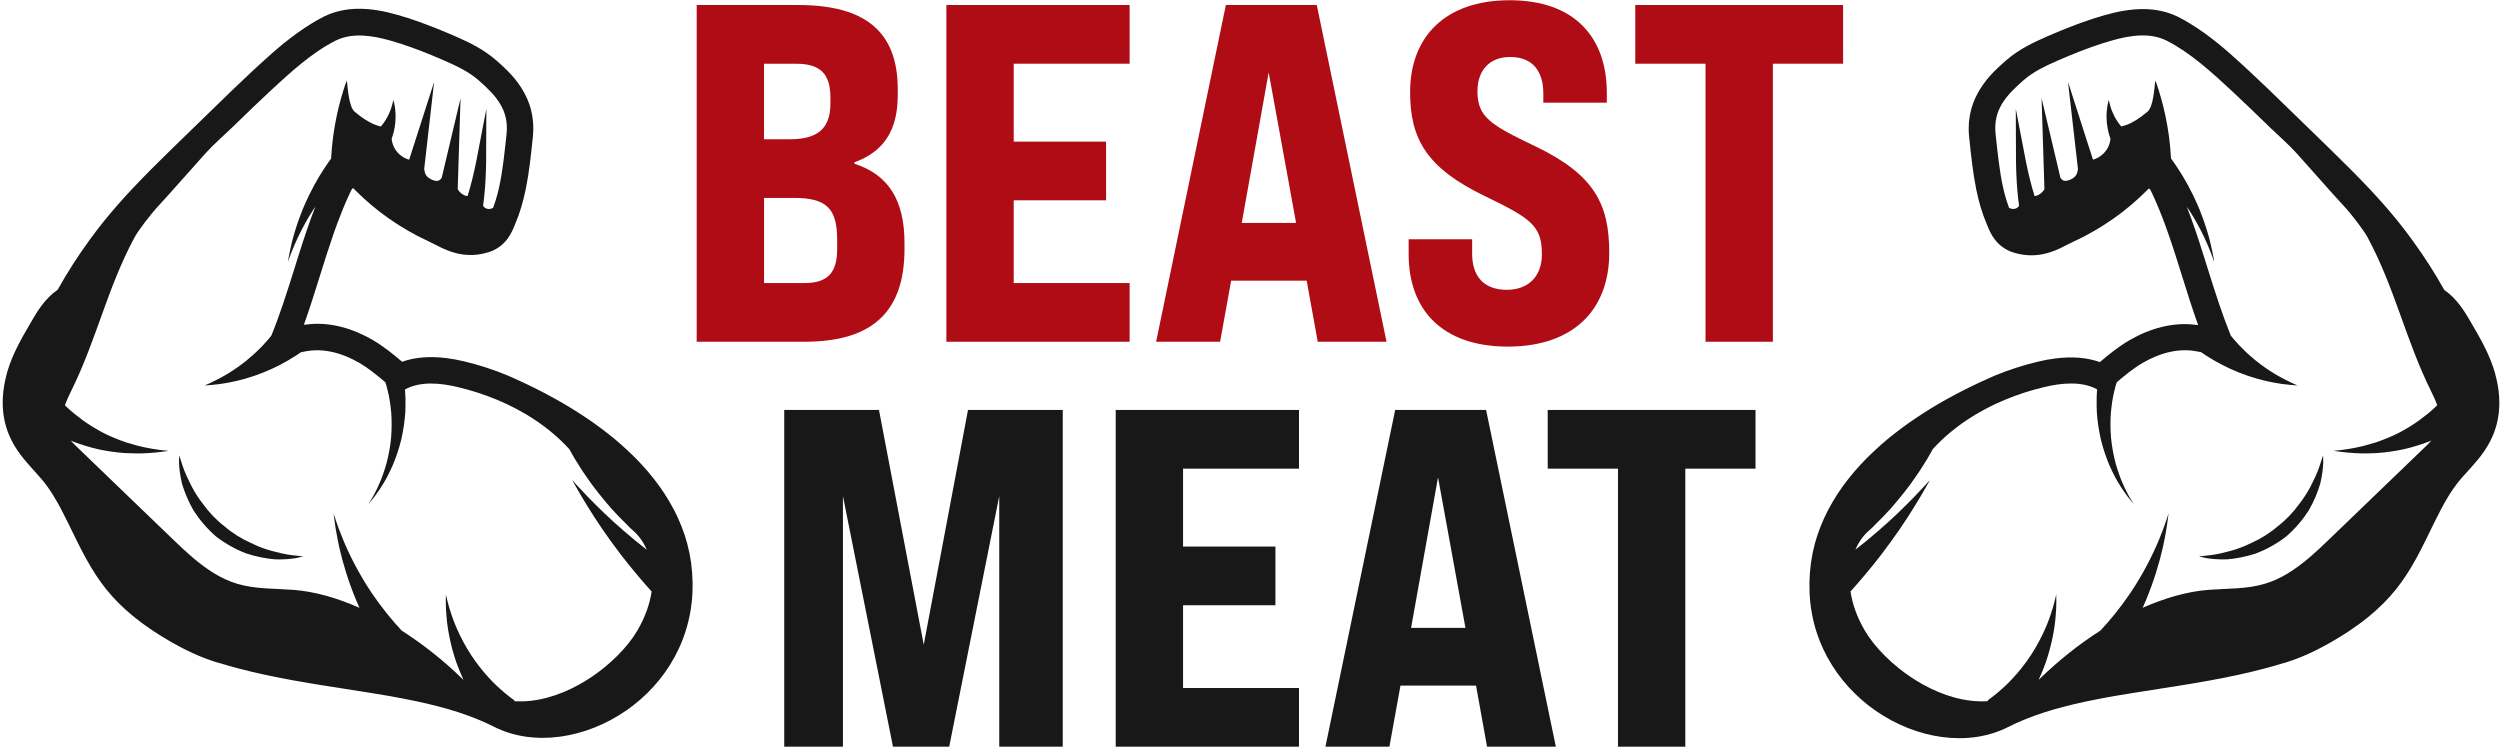
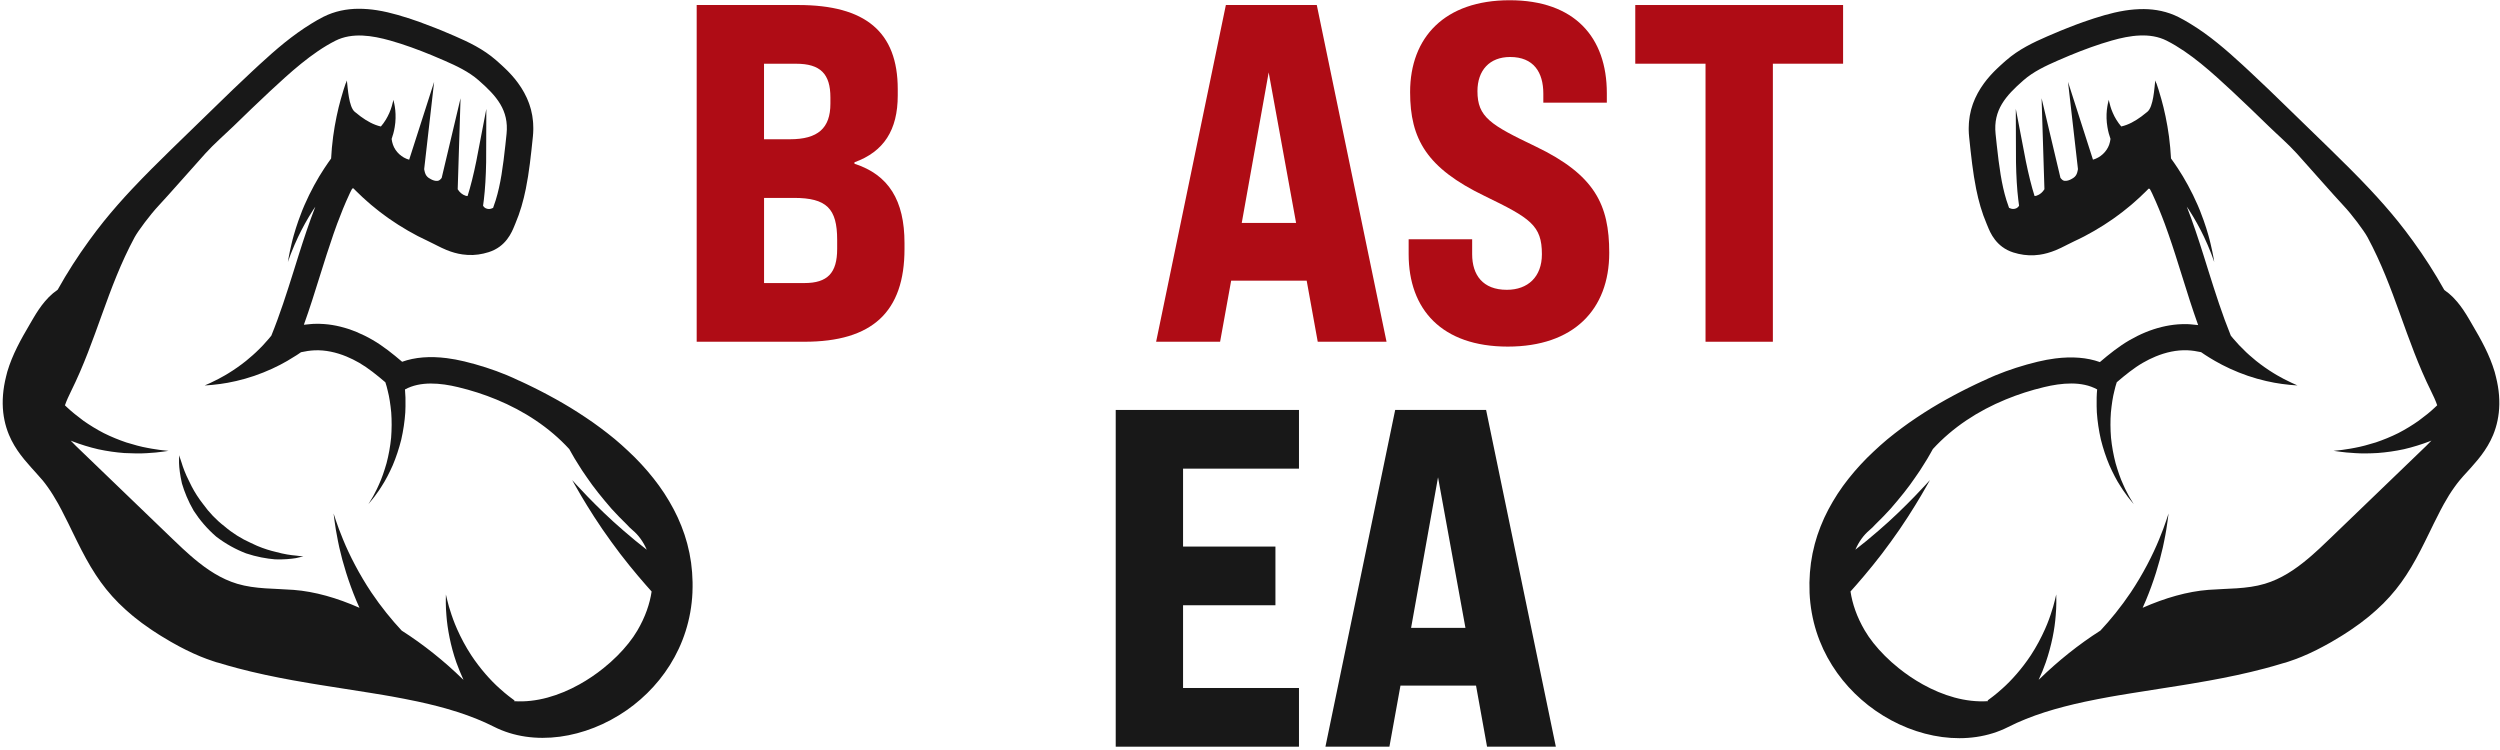
<svg xmlns="http://www.w3.org/2000/svg" fill="none" viewBox="0 0 633 190" height="190" width="633">
  <path fill="#181818" d="M17.32 132.57C17.6 133.14 17.88 133.72 18.16 134.3C18.62 135.24 19.08 136.19 19.55 137.13C20.96 139.97 22.46 142.83 24.27 145.58C25.07 146.8 25.94 148.01 26.88 149.18C27.37 149.79 27.88 150.39 28.42 150.99C28.6 151.19 28.79 151.38 28.97 151.57C29.33 151.96 29.68 152.34 30.06 152.72C30.07 152.73 30.08 152.74 30.09 152.75C30.13 152.79 30.18 152.83 30.22 152.87C30.71 153.35 31.21 153.83 31.73 154.3C31.9 154.46 32.08 154.61 32.25 154.76C32.67 155.14 33.11 155.51 33.55 155.88C33.73 156.03 33.9 156.17 34.08 156.31C34.69 156.81 35.32 157.3 35.97 157.78C36 157.8 36.03 157.82 36.06 157.84C36.69 158.3 37.33 158.76 38 159.21C38.21 159.35 38.42 159.49 38.63 159.64C39.15 159.99 39.68 160.33 40.22 160.67C40.44 160.81 40.65 160.95 40.88 161.08C41.63 161.54 42.39 162 43.17 162.45C43.36 162.56 43.55 162.66 43.74 162.77C44.89 163.42 46 164.02 47.08 164.55C48.34 165.18 49.56 165.73 50.75 166.22C51.81 166.66 52.87 167.04 53.92 167.39C53.96 167.4 54 167.41 54.04 167.43C54.2 167.48 54.36 167.54 54.52 167.59C54.6 167.62 54.68 167.65 54.76 167.67C54.87 167.71 54.99 167.73 55.1 167.76C55.21 167.79 55.33 167.82 55.44 167.85C56.99 168.32 58.54 168.77 60.1 169.18C64.77 170.42 69.48 171.4 74.15 172.25C75.71 172.53 77.26 172.8 78.82 173.06C79.6 173.19 80.37 173.32 81.14 173.44C83.01 173.74 84.87 174.03 86.72 174.32C89.13 174.69 91.52 175.06 93.87 175.45C94.93 175.62 95.98 175.79 97.03 175.97C97.77 176.1 98.5 176.22 99.23 176.35C100.25 176.53 101.26 176.72 102.27 176.92C103.42 177.14 104.55 177.37 105.67 177.61C109.18 178.36 112.58 179.23 115.82 180.27C119.06 181.31 122.15 182.53 125.05 184C135.11 189.11 148.32 187.04 158.68 179.82C159.29 179.39 159.89 178.95 160.48 178.49C162.83 176.65 165.01 174.53 166.93 172.15C167.89 170.96 168.79 169.71 169.61 168.4C172.9 163.16 175.02 156.96 175.33 150.02C175.33 149.96 175.33 149.91 175.33 149.85C175.36 149.04 175.38 148.23 175.36 147.44C175.36 147.13 175.33 146.83 175.32 146.52C175.3 145.98 175.28 145.44 175.24 144.91C175.21 144.55 175.16 144.2 175.13 143.85C175.08 143.38 175.04 142.91 174.98 142.45C174.93 142.07 174.85 141.71 174.79 141.33C174.72 140.9 174.65 140.47 174.57 140.04C174.49 139.67 174.4 139.31 174.31 138.94C174.21 138.53 174.13 138.11 174.02 137.7C173.92 137.33 173.81 136.97 173.7 136.61C173.58 136.21 173.47 135.81 173.34 135.42C173.22 135.06 173.08 134.7 172.95 134.34C172.81 133.96 172.68 133.57 172.53 133.2C172.39 132.84 172.23 132.5 172.08 132.14C171.92 131.77 171.77 131.4 171.61 131.04C171.45 130.69 171.27 130.35 171.1 130C170.93 129.65 170.76 129.29 170.57 128.94C170.39 128.6 170.2 128.26 170.01 127.93C169.82 127.59 169.63 127.24 169.43 126.9C169.23 126.57 169.02 126.24 168.82 125.91C168.61 125.58 168.41 125.24 168.2 124.91C167.99 124.59 167.76 124.27 167.54 123.95C167.32 123.63 167.1 123.3 166.87 122.98C166.64 122.67 166.41 122.36 166.17 122.05C165.93 121.74 165.7 121.42 165.45 121.11C165.21 120.81 164.96 120.52 164.72 120.22C164.47 119.91 164.22 119.6 163.96 119.3C163.71 119.01 163.45 118.73 163.2 118.44C162.93 118.14 162.67 117.84 162.4 117.55C162.14 117.27 161.88 117 161.61 116.72C161.33 116.43 161.05 116.14 160.77 115.85C160.73 115.81 160.69 115.76 160.64 115.72C160.4 115.48 160.15 115.25 159.91 115.02C159.64 114.76 159.37 114.49 159.1 114.24C158.81 113.97 158.51 113.7 158.22 113.43C157.94 113.18 157.67 112.92 157.39 112.67C157.09 112.41 156.79 112.15 156.49 111.89C156.2 111.64 155.92 111.4 155.63 111.15C155.33 110.9 155.02 110.65 154.71 110.41C154.41 110.17 154.12 109.93 153.82 109.7C153.51 109.46 153.2 109.23 152.89 108.99C152.59 108.76 152.28 108.52 151.98 108.3C151.67 108.07 151.37 107.85 151.06 107.63C150.75 107.4 150.43 107.17 150.12 106.95C149.82 106.73 149.51 106.53 149.2 106.32C148.88 106.1 148.56 105.87 148.23 105.66C147.92 105.45 147.61 105.25 147.3 105.05C146.98 104.84 146.66 104.63 146.34 104.42C146.03 104.22 145.71 104.03 145.4 103.83C145.08 103.63 144.76 103.43 144.44 103.23C144.13 103.04 143.81 102.85 143.5 102.67C143.18 102.48 142.86 102.28 142.54 102.1C142.23 101.92 141.92 101.74 141.61 101.57C141.29 101.39 140.96 101.2 140.64 101.02C140.32 100.84 140 100.67 139.68 100.5C139.37 100.33 139.06 100.16 138.75 99.99C138.43 99.82 138.11 99.66 137.8 99.49C137.49 99.33 137.18 99.16 136.88 99.01C136.56 98.84 136.23 98.68 135.91 98.52C135.62 98.37 135.32 98.22 135.03 98.08C134.64 97.89 134.26 97.71 133.88 97.52C133.66 97.41 133.44 97.3 133.22 97.2C132.71 96.96 132.2 96.72 131.7 96.49C131.61 96.45 131.52 96.41 131.44 96.37C131.44 96.37 131.46 96.39 131.49 96.41C130.43 95.91 129.37 95.41 128.27 94.96C124.87 93.56 121.27 92.4 117.58 91.51C116.04 91.14 114.55 90.86 113.12 90.68C108.83 90.14 105.06 90.44 101.82 91.6C99.5 89.62 96.99 87.6 94.34 86.07C93 85.29 91.63 84.62 90.28 84.06C87.53 82.93 84.79 82.25 82.09 82.05C81.19 81.98 80.3 81.96 79.41 82C79.18 82.01 78.96 82.03 78.74 82.05C78.13 82.09 77.53 82.15 76.94 82.23C77.68 80.16 78.38 78.09 79.05 76.02C79.72 73.95 80.36 71.9 81 69.85C82.14 66.21 83.25 62.67 84.45 59.22C84.75 58.36 85.06 57.5 85.37 56.65C86.32 54.09 87.34 51.58 88.49 49.11C88.52 49.04 88.56 48.96 88.61 48.85C88.69 48.68 88.8 48.47 88.91 48.25C89 48.08 89.09 47.91 89.18 47.75L89.3 47.72L89.48 47.68C89.68 47.88 89.87 48.08 90.07 48.28C90.33 48.54 90.6 48.79 90.86 49.04C91.18 49.34 91.49 49.65 91.81 49.95C92.19 50.3 92.58 50.64 92.96 50.98C93.29 51.27 93.61 51.56 93.94 51.84C94.34 52.18 94.75 52.51 95.16 52.83C95.49 53.1 95.82 53.37 96.16 53.63C96.58 53.96 97.02 54.27 97.45 54.59C97.79 54.84 98.12 55.09 98.47 55.33C98.92 55.65 99.38 55.95 99.84 56.25C100.18 56.47 100.51 56.7 100.85 56.92C101.34 57.23 101.84 57.53 102.33 57.82C102.65 58.01 102.96 58.21 103.29 58.4C103.84 58.72 104.4 59.02 104.96 59.32C105.24 59.47 105.51 59.63 105.78 59.77C106.62 60.2 107.47 60.62 108.32 61.01C108.72 61.19 109.09 61.39 109.47 61.58C109.66 61.68 109.87 61.77 110.06 61.87C110.29 61.99 110.54 62.11 110.77 62.23C111.48 62.59 112.22 62.95 113.02 63.28C114.4 63.85 115.76 64.23 117.1 64.42C118.89 64.68 120.66 64.61 122.42 64.2C122.86 64.1 123.3 63.98 123.75 63.84C125.94 63.14 127.4 61.89 128.39 60.6C129.39 59.31 129.92 57.99 130.27 57.13C130.34 56.96 130.41 56.78 130.49 56.6C131.7 53.77 132.52 50.85 133.14 47.8C133.98 43.67 134.44 39.3 134.93 34.55C134.99 33.97 135.02 33.4 135.03 32.85C135.03 32.68 135.03 32.52 135.03 32.35C135.03 31.96 135.02 31.58 134.99 31.2C134.98 31.03 134.97 30.86 134.95 30.69C134.91 30.28 134.86 29.89 134.8 29.5C134.78 29.39 134.77 29.28 134.75 29.17C134.66 28.68 134.56 28.21 134.44 27.74C134.41 27.62 134.37 27.51 134.34 27.4C134.24 27.05 134.14 26.71 134.02 26.37C133.97 26.22 133.92 26.08 133.86 25.94C133.74 25.63 133.62 25.32 133.49 25.03C133.44 24.91 133.39 24.79 133.33 24.67C133.14 24.27 132.95 23.87 132.74 23.49C132.72 23.46 132.7 23.43 132.68 23.39C132.49 23.04 132.29 22.7 132.08 22.37C132.01 22.26 131.94 22.15 131.86 22.03C131.7 21.78 131.53 21.53 131.36 21.3C131.28 21.19 131.2 21.08 131.13 20.97C130.93 20.71 130.74 20.45 130.54 20.2C130.49 20.14 130.44 20.07 130.39 20.01C130.14 19.7 129.89 19.41 129.63 19.12C129.56 19.04 129.49 18.97 129.42 18.89C129.23 18.68 129.04 18.48 128.85 18.28C128.76 18.19 128.68 18.1 128.59 18.01C128.52 17.94 128.46 17.87 128.39 17.81C128.29 17.71 128.19 17.62 128.09 17.52C127.98 17.41 127.87 17.3 127.76 17.2C127.6 17.05 127.44 16.9 127.29 16.76C127.19 16.67 127.09 16.57 126.99 16.48C126.82 16.33 126.66 16.18 126.5 16.04C126.42 15.97 126.34 15.89 126.26 15.82C126.07 15.66 125.9 15.5 125.73 15.35C125.69 15.31 125.64 15.27 125.6 15.24C122.34 12.39 118.67 10.67 115.19 9.15C114.09 8.67 112.98 8.2 111.87 7.74C111.29 7.5 110.73 7.29 110.17 7.06C108.75 6.5 107.36 5.97 106.03 5.49C104.17 4.83 102.37 4.26 100.63 3.76C99.1 3.33 97.35 2.89 95.45 2.59C95.07 2.53 94.69 2.48 94.3 2.43C93.52 2.34 92.72 2.27 91.91 2.24C91.5 2.23 91.09 2.22 90.68 2.22C87.79 2.25 84.78 2.8 81.88 4.26C80.82 4.8 79.78 5.4 78.76 6.03C76.44 7.46 74.21 9.08 72.1 10.77C69.83 12.6 67.7 14.51 65.73 16.32C65.07 16.92 64.43 17.52 63.82 18.09C62.22 19.58 60.63 21.09 59.06 22.59C57.49 24.1 55.94 25.6 54.42 27.09L52.33 29.12L50.18 31.21L45.95 35.32C45.12 36.13 44.28 36.94 43.44 37.76C41.76 39.4 40.08 41.05 38.4 42.74C36.73 44.42 35.06 46.14 33.42 47.88C30.96 50.5 28.57 53.21 26.29 56.03C25.01 57.62 23.78 59.25 22.58 60.9C19.68 64.89 17 69.05 14.61 73.35C13.79 73.91 13.06 74.54 12.39 75.2C12.02 75.57 11.68 75.95 11.36 76.33C10.2 77.7 9.28 79.15 8.49 80.48C8.29 80.82 8.09 81.15 7.91 81.47L7.55 82.09C6.99 83.05 6.43 84.01 5.89 84.97C5.35 85.94 4.83 86.91 4.34 87.9C3.36 89.88 2.5 91.92 1.85 94.11C1.73 94.53 1.63 94.95 1.53 95.37C0.75 98.5 0.5 101.56 0.82 104.44C0.89 105.09 1 105.74 1.13 106.38C1.39 107.65 1.77 108.88 2.26 110.07C3.06 112 4.11 113.68 5.24 115.19C5.55 115.6 5.86 115.99 6.17 116.37C6.73 117.05 7.3 117.71 7.86 118.33C8.15 118.66 8.44 118.98 8.73 119.29C9.47 120.11 10.17 120.88 10.8 121.63C11.23 122.15 11.64 122.7 12.04 123.26C13 124.59 13.87 126.02 14.71 127.51C15.01 128.04 15.3 128.58 15.58 129.13C16.2 130.3 16.76 131.42 17.32 132.57ZM117.35 172.12C117.27 172.05 117.19 171.99 117.11 171.92C114.78 169.64 112.3 167.45 109.72 165.4C108.43 164.37 107.11 163.38 105.78 162.42C104.44 161.46 103.09 160.55 101.71 159.67C99.23 157.02 96.48 153.66 94.03 150.01C90.98 145.45 88.44 140.49 86.86 136.6C86.05 134.67 85.46 133.01 85.07 131.85C84.68 130.68 84.46 130.01 84.46 130.01C84.46 130.01 84.55 130.71 84.71 131.93C84.79 132.54 84.9 133.29 85.04 134.14C85.18 134.99 85.36 135.95 85.57 136.99C85.67 137.51 85.79 138.06 85.91 138.62C86.79 142.55 88.25 147.37 90.21 152.05C90.47 152.67 90.74 153.29 91.02 153.9C85.36 151.39 79.68 149.77 74.37 149.36C69.58 148.99 64.68 149.19 60.08 147.82C56 146.6 52.44 144.23 49.15 141.47C48.82 141.19 48.49 140.91 48.17 140.63C47.52 140.06 46.88 139.49 46.25 138.9C45.3 138.02 44.37 137.13 43.45 136.24C35.38 128.47 27.31 120.7 19.24 112.93C18.78 112.49 18.32 112.03 17.89 111.56C18.04 111.62 18.19 111.69 18.35 111.75C20.4 112.54 22.62 113.23 24.86 113.75C27.11 114.24 29.37 114.55 31.48 114.71C33.6 114.82 35.55 114.85 37.21 114.74C38.87 114.65 40.24 114.51 41.19 114.37C42.14 114.24 42.68 114.16 42.68 114.16C42.68 114.16 42.14 114.1 41.18 114C40.94 113.98 40.68 113.95 40.4 113.91C39.83 113.84 39.17 113.74 38.44 113.61C38.07 113.55 37.69 113.48 37.3 113.4C35.71 113.12 33.89 112.62 31.99 112.03C30.1 111.39 28.15 110.6 26.29 109.67C24.44 108.72 22.69 107.63 21.12 106.53C19.58 105.38 18.19 104.28 17.08 103.23C16.85 103.02 16.64 102.82 16.44 102.63C16.86 101.42 17.41 100.23 17.97 99.1C24.48 85.98 27.13 72.99 34.07 60.1C34.97 58.43 38.09 54.29 40.14 52.1C42.46 49.64 49.26 41.88 51.98 38.88C54.2 36.42 56.73 34.26 59.11 31.96C60.65 30.47 62.18 28.97 63.73 27.49C65.28 26.01 66.83 24.53 68.4 23.07C73.33 18.5 78.9 13.36 84.93 10.31C87.05 9.24 89.38 8.91 91.75 9C94.12 9.1 96.54 9.63 98.82 10.27C100.61 10.78 102.38 11.35 104.13 11.98C105.88 12.61 107.62 13.28 109.34 13.99C110.41 14.43 111.47 14.88 112.53 15.35C115.6 16.69 118.69 18.14 121.21 20.35C125.75 24.32 128.88 27.9 128.26 33.9C128.16 34.87 128.06 35.82 127.96 36.73C127.66 39.47 127.36 41.95 126.98 44.25C126.6 46.55 126.14 48.66 125.52 50.67C125.31 51.34 125.09 52 124.85 52.64C124.51 52.8 124.16 52.92 123.79 52.92C123.19 52.92 122.58 52.62 122.31 52.09C122.38 51.63 122.44 51.13 122.51 50.58C122.67 49.28 122.8 47.76 122.9 46.15C122.95 45.34 122.99 44.51 123.02 43.67C123.05 42.83 123.07 41.97 123.09 41.12C123.11 34.34 123.14 27.57 123.14 27.57C123.14 27.57 121.86 34.21 120.59 40.85C120.42 41.67 120.25 42.48 120.07 43.28C119.89 44.08 119.7 44.85 119.52 45.6C119.14 47.1 118.76 48.48 118.39 49.64C118.21 49.64 118.03 49.6 117.86 49.55C117.03 49.28 116.35 48.67 115.89 47.92L116.61 24.88L111.83 45.06C111.75 45.15 111.67 45.24 111.59 45.33C111.36 45.58 111.13 45.76 110.74 45.8C110.6 45.81 110.46 45.81 110.32 45.79C110.04 45.76 109.77 45.68 109.51 45.57C109.38 45.52 109.25 45.46 109.13 45.39C108.7 45.18 108.29 44.91 108 44.53C107.82 44.29 107.69 44.01 107.6 43.72C107.56 43.57 107.52 43.43 107.49 43.28C107.46 43.13 107.43 42.98 107.4 42.83L109.92 20.74L103.6 40.44C101.74 39.93 100.14 38.47 99.5 36.65C99.33 36.17 99.23 35.68 99.16 35.18C99.47 34.34 99.76 33.29 99.94 32.18C100 31.81 100.05 31.44 100.09 31.07C100.23 29.56 100.15 28.08 99.97 27.02C99.93 26.75 99.88 26.51 99.84 26.3C99.71 25.66 99.59 25.28 99.59 25.28C99.59 25.28 99.56 25.46 99.5 25.75C99.44 26.04 99.33 26.47 99.18 26.96C99.04 27.45 98.83 28.01 98.58 28.59C98.33 29.16 98.03 29.75 97.69 30.31C97.3 30.95 96.87 31.53 96.44 32.03C94.61 31.62 92.9 30.65 91.33 29.5C90.81 29.12 90.3 28.71 89.81 28.3C88.31 27.04 88.07 22.38 87.83 20.37C87.74 20.6 87.65 20.88 87.56 21.13C87.56 21.06 87.56 21.01 87.56 21.01C87.56 21.01 87.33 21.64 86.99 22.73C86.79 23.38 86.54 24.2 86.28 25.14C85.57 27.65 84.82 31.07 84.35 34.58C84.1 36.46 83.93 38.35 83.84 40.13C83.36 40.79 82.76 41.65 82.08 42.68C80.48 45.09 78.6 48.45 77.09 51.94C76.9 52.38 76.72 52.82 76.54 53.25C76.19 54.13 75.86 55 75.56 55.86C75.11 57.15 74.71 58.41 74.38 59.57C74.27 59.96 74.17 60.34 74.07 60.71C73.97 61.08 73.89 61.43 73.81 61.78C73.16 64.52 72.89 66.36 72.89 66.36C72.89 66.36 73.11 65.67 73.55 64.52C73.64 64.29 73.73 64.04 73.84 63.78C74.05 63.25 74.29 62.66 74.56 62.03C74.83 61.39 75.14 60.71 75.48 59.99C75.99 58.92 76.58 57.77 77.22 56.61C77.86 55.45 78.57 54.27 79.31 53.12C79.48 52.85 79.67 52.6 79.84 52.34C78.27 56.38 76.92 60.48 75.62 64.59C75.19 65.96 74.76 67.33 74.33 68.71C73.47 71.45 72.6 74.19 71.68 76.91C70.76 79.63 69.78 82.33 68.7 84.99C68.51 85.22 68.32 85.46 68.1 85.72C67.24 86.76 66.11 87.97 64.81 89.19C64.55 89.43 64.29 89.68 64.01 89.92C63.47 90.41 62.9 90.89 62.32 91.36C60.86 92.53 59.31 93.61 57.84 94.51C57.55 94.69 57.26 94.86 56.97 95.03C56.4 95.36 55.85 95.66 55.34 95.93C53.8 96.74 52.59 97.27 52.09 97.48C51.92 97.55 51.83 97.59 51.83 97.59C51.83 97.59 52.05 97.58 52.45 97.56C53.12 97.52 54.28 97.42 55.76 97.22C58.12 96.91 61.28 96.23 64.38 95.17C65.93 94.64 67.46 94.02 68.88 93.37C69.59 93.04 70.27 92.71 70.91 92.38C71.55 92.05 72.15 91.72 72.7 91.4C73.65 90.85 74.45 90.35 75.06 89.96C75.21 89.86 75.35 89.77 75.47 89.69C75.85 89.44 76.1 89.26 76.22 89.18C77.36 88.93 78.51 88.75 79.67 88.7C82.42 88.59 85.15 89.21 87.71 90.26C88.83 90.72 89.92 91.27 90.97 91.87C93.19 93.16 95.45 94.98 97.58 96.8C97.59 96.83 97.59 96.85 97.6 96.87C97.8 97.49 98.01 98.19 98.18 98.98C98.59 100.54 98.86 102.41 99.06 104.44C99.21 106.47 99.2 108.66 99.03 110.86C98.81 113.05 98.41 115.24 97.88 117.26C97.59 118.26 97.29 119.23 96.97 120.14C96.65 121.05 96.31 121.9 95.96 122.66C95.63 123.44 95.28 124.13 94.96 124.74C94.8 125.05 94.65 125.33 94.51 125.6C94.37 125.86 94.23 126.1 94.09 126.31C93.58 127.16 93.28 127.65 93.28 127.65C93.28 127.65 93.64 127.21 94.27 126.44C94.43 126.25 94.61 126.03 94.79 125.79C94.97 125.55 95.16 125.28 95.36 125C95.57 124.72 95.79 124.42 96.01 124.09C96.23 123.77 96.45 123.42 96.68 123.05C97.63 121.6 98.55 119.8 99.44 117.81C100.29 115.8 101.03 113.58 101.6 111.3C102.12 109.01 102.47 106.66 102.62 104.43C102.64 103.9 102.66 103.39 102.67 102.88C102.7 101.35 102.67 99.91 102.54 98.61C104.49 97.54 106.74 97.12 109.06 97.11C111.38 97.1 113.77 97.49 116 98.03C119.3 98.82 122.56 99.86 125.7 101.16C132.71 104.05 139.12 108.23 144.14 113.71C144.32 114.04 144.53 114.41 144.78 114.85C145.19 115.62 145.74 116.51 146.39 117.53C147.02 118.56 147.75 119.7 148.62 120.91C150.28 123.37 152.45 126.06 154.86 128.84C156.06 130.17 157.36 131.49 158.69 132.79C159.17 133.32 159.66 133.81 160.19 134.25C161.63 135.45 162.87 137.14 163.76 139.19C161.87 137.73 159.85 136.08 157.87 134.35C150.98 128.46 144.88 121.56 144.88 121.56C144.88 121.56 145.72 123.11 147.12 125.48C148.92 128.53 151.67 132.94 154.78 137.18C157.79 141.39 161.13 145.38 163.51 148.1C164.06 148.73 164.56 149.29 164.99 149.77C164.76 151.32 164.36 152.93 163.77 154.58C163.18 156.23 162.39 157.93 161.38 159.65C160.17 161.72 158.43 163.92 156.29 166.06C155.22 167.13 154.05 168.18 152.8 169.18C150.93 170.69 148.87 172.09 146.69 173.3C141.6 176.13 135.84 177.93 130.15 177.54L130.3 177.38C130.3 177.38 129.91 177.09 129.23 176.58C129.06 176.45 128.87 176.31 128.67 176.15C128.06 175.67 127.31 175.05 126.49 174.3C124.27 172.33 121.57 169.32 119.31 165.89C117.91 163.75 116.69 161.45 115.74 159.3C115.55 158.87 115.37 158.44 115.2 158.03C114.86 157.19 114.57 156.39 114.32 155.64C113.8 154.14 113.45 152.86 113.24 151.95C113.02 151.04 112.9 150.52 112.9 150.52C112.9 150.52 112.89 151.06 112.88 151.99C112.88 152.23 112.88 152.49 112.88 152.77C112.89 153.62 112.93 154.69 113.04 155.9C113.16 157.52 113.42 159.42 113.83 161.45C114.24 163.47 114.81 165.62 115.55 167.73C116.09 169.22 116.7 170.71 117.35 172.12Z" />
  <path fill="#181818" d="M56.85 133.27C57.35 133.7 57.87 134.11 58.4 134.5C58.93 134.89 59.48 135.26 60.03 135.61C61.14 136.31 62.28 136.92 63.43 137.43C63.99 137.71 64.55 137.97 65.11 138.21C66.79 138.92 68.44 139.43 69.94 139.77C71.92 140.32 73.66 140.57 74.88 140.67C75.49 140.75 75.98 140.81 76.31 140.84C76.64 140.87 76.82 140.88 76.82 140.88C76.82 140.88 76.78 140.89 76.69 140.91C76.44 140.98 75.82 141.13 74.9 141.32C73.66 141.52 71.86 141.7 69.67 141.63C67.5 141.45 64.96 141 62.32 140.12C59.73 139.13 57.11 137.69 54.74 135.87C52.48 133.92 50.54 131.64 49.04 129.31C47.64 126.91 46.69 124.51 46.07 122.42C45.82 121.35 45.65 120.37 45.53 119.49C45.41 118.62 45.35 117.85 45.33 117.23C45.33 116.91 45.33 116.63 45.33 116.39C45.34 115.66 45.37 115.26 45.37 115.26C45.37 115.26 45.55 115.95 45.97 117.12C46.14 117.71 46.38 118.41 46.69 119.2C46.84 119.59 47.02 120.01 47.21 120.44C47.4 120.87 47.62 121.32 47.85 121.77C48.06 122.24 48.3 122.71 48.55 123.2C49.32 124.66 50.28 126.19 51.45 127.67C52.91 129.71 54.75 131.66 56.85 133.27Z" />
  <path fill="#181818" d="M617.93 129.21C618.22 128.66 618.51 128.12 618.8 127.59C619.63 126.09 620.51 124.67 621.47 123.34C621.87 122.78 622.28 122.23 622.71 121.71C623.33 120.95 624.03 120.18 624.78 119.37C625.07 119.06 625.36 118.74 625.65 118.41C626.21 117.78 626.78 117.13 627.34 116.45C627.66 116.07 627.97 115.67 628.27 115.27C629.4 113.76 630.45 112.08 631.25 110.15C631.74 108.97 632.12 107.73 632.38 106.46C632.51 105.82 632.61 105.18 632.69 104.52C633.02 101.63 632.77 98.57 631.98 95.45C631.87 95.03 631.78 94.61 631.66 94.19C631.01 92 630.15 89.96 629.17 87.98C628.68 86.99 628.16 86.02 627.62 85.05C627.08 84.08 626.52 83.13 625.96 82.17L625.6 81.55C625.41 81.23 625.22 80.9 625.02 80.56C624.23 79.23 623.31 77.78 622.15 76.41C621.82 76.03 621.48 75.65 621.12 75.28C620.46 74.61 619.72 73.99 618.9 73.43C616.5 69.13 613.83 64.97 610.93 60.98C609.73 59.33 608.5 57.7 607.22 56.11C604.94 53.29 602.55 50.58 600.09 47.96C598.45 46.21 596.79 44.5 595.11 42.82C593.44 41.14 591.75 39.48 590.07 37.84C589.23 37.02 588.39 36.21 587.56 35.4L583.33 31.29L581.18 29.2L579.09 27.17C577.57 25.69 576.02 24.18 574.45 22.67C572.88 21.16 571.29 19.65 569.69 18.17C569.07 17.6 568.43 17 567.78 16.4C565.81 14.59 563.68 12.68 561.41 10.85C559.31 9.15 557.08 7.53 554.75 6.11C553.73 5.48 552.69 4.88 551.63 4.34C548.74 2.88 545.72 2.33 542.83 2.3C542.42 2.3 542.01 2.3 541.6 2.32C540.79 2.35 539.99 2.42 539.21 2.51C538.82 2.56 538.43 2.61 538.06 2.67C536.16 2.97 534.4 3.41 532.88 3.84C531.14 4.34 529.35 4.91 527.48 5.57C526.15 6.04 524.76 6.57 523.34 7.14C522.77 7.36 522.22 7.58 521.64 7.82C520.53 8.28 519.42 8.75 518.32 9.23C514.84 10.75 511.17 12.47 507.91 15.32C507.87 15.36 507.82 15.4 507.78 15.43C507.61 15.58 507.43 15.74 507.25 15.9C507.17 15.97 507.09 16.04 507.01 16.12C506.85 16.26 506.69 16.41 506.52 16.56C506.42 16.65 506.32 16.74 506.22 16.84C506.06 16.98 505.91 17.13 505.75 17.28C505.64 17.38 505.53 17.49 505.42 17.6C505.32 17.7 505.22 17.79 505.12 17.89C505.05 17.95 504.99 18.03 504.92 18.09C504.83 18.18 504.75 18.27 504.66 18.36C504.47 18.56 504.28 18.76 504.09 18.97C504.02 19.05 503.95 19.12 503.88 19.2C503.63 19.49 503.37 19.78 503.12 20.09C503.07 20.15 503.02 20.21 502.97 20.28C502.77 20.53 502.57 20.79 502.38 21.05C502.3 21.16 502.22 21.27 502.15 21.38C501.98 21.62 501.81 21.86 501.65 22.11C501.58 22.22 501.5 22.33 501.43 22.45C501.22 22.78 501.02 23.12 500.83 23.47C500.81 23.5 500.79 23.53 500.77 23.57C500.56 23.95 500.37 24.35 500.18 24.75C500.13 24.87 500.08 24.99 500.02 25.11C499.89 25.41 499.77 25.71 499.65 26.02C499.6 26.16 499.54 26.31 499.49 26.45C499.37 26.78 499.27 27.13 499.17 27.48C499.14 27.59 499.1 27.7 499.07 27.82C498.95 28.28 498.85 28.76 498.76 29.25C498.74 29.36 498.73 29.47 498.71 29.58C498.65 29.97 498.6 30.37 498.56 30.77C498.54 30.94 498.53 31.11 498.52 31.28C498.5 31.66 498.48 32.04 498.48 32.43C498.48 32.6 498.48 32.76 498.48 32.93C498.49 33.48 498.52 34.05 498.58 34.63C499.07 39.38 499.54 43.75 500.37 47.88C500.99 50.93 501.81 53.86 503.02 56.68C503.1 56.86 503.17 57.04 503.24 57.21C503.59 58.07 504.12 59.4 505.12 60.68C506.12 61.97 507.57 63.22 509.76 63.92C510.2 64.06 510.64 64.18 511.09 64.28C512.86 64.68 514.62 64.76 516.41 64.5C517.75 64.31 519.11 63.92 520.49 63.36C521.29 63.03 522.02 62.67 522.74 62.31C522.98 62.19 523.22 62.07 523.45 61.95C523.64 61.85 523.85 61.76 524.04 61.66C524.42 61.47 524.79 61.28 525.19 61.09C526.05 60.7 526.89 60.28 527.73 59.85C528.01 59.71 528.28 59.55 528.55 59.4C529.11 59.1 529.67 58.8 530.22 58.48C530.54 58.29 530.86 58.09 531.18 57.9C531.68 57.6 532.17 57.31 532.66 57C533 56.78 533.33 56.55 533.67 56.33C534.13 56.03 534.59 55.72 535.04 55.41C535.38 55.17 535.72 54.91 536.06 54.67C536.49 54.35 536.92 54.04 537.35 53.71C537.69 53.45 538.02 53.17 538.35 52.91C538.76 52.58 539.17 52.25 539.57 51.92C539.9 51.64 540.23 51.35 540.55 51.06C540.94 50.72 541.32 50.38 541.7 50.03C542.02 49.73 542.33 49.43 542.65 49.12C542.91 48.87 543.19 48.62 543.44 48.36C543.64 48.16 543.84 47.96 544.03 47.76L544.21 47.8L544.33 47.83C544.42 47.99 544.51 48.16 544.6 48.33C544.71 48.54 544.81 48.76 544.9 48.93C544.95 49.03 544.99 49.12 545.02 49.19C546.17 51.66 547.19 54.17 548.14 56.73C548.46 57.58 548.76 58.44 549.06 59.3C550.27 62.75 551.37 66.29 552.51 69.93C553.15 71.97 553.79 74.03 554.46 76.1C555.13 78.17 555.83 80.24 556.57 82.31C555.99 82.23 555.38 82.17 554.77 82.13C554.55 82.11 554.33 82.09 554.1 82.08C553.21 82.04 552.32 82.06 551.42 82.13C548.73 82.34 545.98 83.01 543.23 84.14C541.87 84.7 540.51 85.38 539.17 86.15C536.53 87.68 534.01 89.69 531.69 91.68C528.46 90.52 524.68 90.22 520.39 90.76C518.96 90.94 517.47 91.22 515.93 91.59C512.24 92.48 508.64 93.64 505.24 95.04C504.14 95.49 503.07 95.99 502.02 96.49C502.05 96.46 502.07 96.45 502.07 96.45C501.98 96.49 501.89 96.53 501.81 96.57C501.31 96.8 500.8 97.04 500.29 97.28C500.07 97.38 499.85 97.5 499.63 97.6C499.25 97.78 498.87 97.97 498.48 98.16C498.19 98.3 497.9 98.45 497.6 98.6C497.28 98.76 496.96 98.92 496.63 99.09C496.33 99.25 496.02 99.41 495.71 99.57C495.39 99.74 495.08 99.9 494.76 100.07C494.45 100.24 494.14 100.41 493.83 100.58C493.51 100.75 493.19 100.93 492.87 101.1C492.55 101.28 492.22 101.47 491.9 101.65C491.59 101.83 491.28 102 490.97 102.18C490.65 102.37 490.33 102.56 490.01 102.75C489.7 102.94 489.38 103.12 489.07 103.31C488.75 103.51 488.43 103.71 488.11 103.91C487.8 104.11 487.48 104.3 487.17 104.5C486.85 104.71 486.53 104.92 486.21 105.13C485.9 105.33 485.59 105.53 485.28 105.74C484.96 105.96 484.64 106.18 484.31 106.4C484 106.61 483.7 106.82 483.39 107.03C483.07 107.25 482.76 107.48 482.45 107.71C482.14 107.93 481.83 108.15 481.53 108.38C481.22 108.61 480.92 108.84 480.62 109.07C480.31 109.31 480 109.54 479.69 109.78C479.39 110.01 479.1 110.26 478.8 110.49C478.49 110.74 478.19 110.98 477.88 111.23C477.59 111.47 477.3 111.72 477.02 111.97C476.72 112.23 476.41 112.48 476.12 112.75C475.84 113 475.56 113.25 475.29 113.51C474.99 113.78 474.7 114.05 474.41 114.32C474.14 114.58 473.87 114.84 473.6 115.1C473.36 115.34 473.11 115.57 472.87 115.8C472.83 115.84 472.79 115.89 472.74 115.93C472.46 116.22 472.18 116.51 471.9 116.8C471.64 117.07 471.37 117.35 471.11 117.63C470.84 117.92 470.58 118.22 470.31 118.52C470.06 118.81 469.8 119.09 469.55 119.38C469.29 119.68 469.04 119.99 468.79 120.3C468.55 120.6 468.3 120.89 468.06 121.19C467.82 121.5 467.58 121.82 467.34 122.13C467.11 122.44 466.87 122.74 466.64 123.06C466.41 123.38 466.19 123.7 465.97 124.03C465.75 124.35 465.53 124.66 465.31 124.99C465.1 125.32 464.89 125.65 464.69 125.99C464.49 126.32 464.28 126.64 464.08 126.98C463.88 127.32 463.7 127.67 463.5 128.01C463.31 128.35 463.12 128.68 462.94 129.02C462.76 129.37 462.59 129.73 462.41 130.08C462.24 130.43 462.06 130.77 461.9 131.12C461.73 131.48 461.58 131.85 461.43 132.22C461.28 132.57 461.12 132.92 460.98 133.28C460.83 133.66 460.7 134.04 460.56 134.42C460.43 134.78 460.29 135.13 460.17 135.5C460.04 135.89 459.93 136.29 459.81 136.69C459.7 137.05 459.59 137.41 459.49 137.78C459.38 138.19 459.29 138.61 459.2 139.02C459.11 139.39 459.02 139.75 458.94 140.12C458.85 140.54 458.79 140.98 458.72 141.41C458.66 141.78 458.58 142.15 458.53 142.53C458.47 142.99 458.42 143.46 458.38 143.93C458.34 144.28 458.29 144.63 458.27 144.99C458.23 145.52 458.21 146.06 458.19 146.6C458.18 146.91 458.15 147.21 458.15 147.52C458.14 148.32 458.15 149.12 458.18 149.93C458.18 149.99 458.18 150.04 458.18 150.1C458.49 157.05 460.6 163.25 463.9 168.48C464.72 169.79 465.62 171.04 466.58 172.23C468.5 174.6 470.68 176.72 473.03 178.57C473.62 179.03 474.22 179.47 474.83 179.9C485.19 187.13 498.4 189.19 508.46 184.08C511.36 182.61 514.45 181.39 517.69 180.35C520.93 179.31 524.33 178.45 527.84 177.69C528.96 177.45 530.1 177.22 531.24 177C532.25 176.81 533.26 176.62 534.28 176.43C535.01 176.3 535.74 176.17 536.48 176.05C537.52 175.87 538.58 175.7 539.64 175.53C541.99 175.15 544.38 174.78 546.79 174.4C548.64 174.11 550.5 173.82 552.37 173.52C553.14 173.4 553.92 173.27 554.69 173.14C556.24 172.88 557.8 172.61 559.36 172.33C564.04 171.48 568.74 170.5 573.41 169.26C574.97 168.85 576.52 168.4 578.07 167.93C578.18 167.9 578.3 167.87 578.41 167.84C578.52 167.81 578.64 167.79 578.75 167.75C578.83 167.73 578.91 167.7 578.99 167.67C579.15 167.62 579.31 167.56 579.47 167.51C579.51 167.5 579.55 167.49 579.59 167.47C580.64 167.12 581.7 166.74 582.76 166.3C583.96 165.81 585.17 165.25 586.43 164.63C587.51 164.09 588.62 163.49 589.77 162.85C589.96 162.74 590.15 162.64 590.34 162.53C591.13 162.08 591.89 161.62 592.63 161.16C592.85 161.02 593.07 160.88 593.29 160.75C593.83 160.41 594.36 160.06 594.88 159.72C595.09 159.58 595.31 159.44 595.51 159.29C596.17 158.84 596.82 158.38 597.45 157.92C597.48 157.9 597.51 157.88 597.54 157.86C598.19 157.38 598.82 156.88 599.43 156.39C599.61 156.25 599.78 156.1 599.96 155.96C600.4 155.59 600.84 155.22 601.26 154.84C601.43 154.69 601.61 154.53 601.78 154.38C602.3 153.91 602.8 153.43 603.29 152.95C603.33 152.91 603.38 152.87 603.42 152.83C603.43 152.82 603.44 152.81 603.45 152.8C603.83 152.42 604.18 152.03 604.54 151.65C604.72 151.46 604.92 151.26 605.09 151.07C605.62 150.48 606.14 149.87 606.63 149.26C607.57 148.09 608.44 146.88 609.24 145.66C611.05 142.91 612.55 140.05 613.96 137.21C614.43 136.26 614.89 135.32 615.35 134.38C615.63 133.8 615.91 133.22 616.19 132.65C616.8 131.42 617.36 130.3 617.93 129.21ZM517.99 167.72C518.72 165.6 519.29 163.46 519.71 161.44C520.13 159.42 520.38 157.52 520.5 155.89C520.61 154.67 520.65 153.61 520.66 152.76C520.66 152.48 520.66 152.21 520.66 151.98C520.65 151.04 520.64 150.51 520.64 150.51C520.64 150.51 520.52 151.03 520.3 151.94C520.08 152.85 519.74 154.13 519.22 155.63C518.97 156.38 518.68 157.19 518.34 158.02C518.17 158.44 517.99 158.86 517.8 159.29C516.84 161.45 515.63 163.74 514.23 165.88C511.97 169.31 509.27 172.32 507.05 174.29C506.23 175.04 505.48 175.66 504.87 176.14C504.67 176.3 504.48 176.44 504.31 176.57C503.63 177.08 503.24 177.37 503.24 177.37L503.39 177.53C497.7 177.92 491.94 176.12 486.85 173.29C484.67 172.08 482.61 170.67 480.74 169.17C479.49 168.17 478.32 167.12 477.25 166.05C475.11 163.92 473.37 161.71 472.16 159.64C471.15 157.92 470.36 156.22 469.77 154.57C469.18 152.92 468.78 151.31 468.55 149.76C468.98 149.28 469.48 148.72 470.03 148.09C472.41 145.37 475.75 141.38 478.76 137.17C481.87 132.94 484.61 128.53 486.42 125.47C487.82 123.1 488.66 121.55 488.66 121.55C488.66 121.55 482.55 128.45 475.67 134.34C473.69 136.08 471.67 137.72 469.78 139.18C470.67 137.13 471.91 135.44 473.35 134.24C473.88 133.8 474.37 133.31 474.85 132.78C476.19 131.47 477.49 130.16 478.68 128.83C481.1 126.05 483.27 123.36 484.92 120.9C485.79 119.7 486.52 118.55 487.15 117.52C487.8 116.5 488.35 115.6 488.76 114.84C489.01 114.39 489.22 114.02 489.4 113.7C494.42 108.21 500.83 104.03 507.84 101.15C510.98 99.85 514.24 98.81 517.54 98.02C519.77 97.48 522.16 97.09 524.48 97.1C526.8 97.11 529.05 97.52 531 98.6C530.87 99.9 530.84 101.34 530.87 102.87C530.88 103.38 530.9 103.9 530.92 104.42C531.07 106.65 531.42 109 531.94 111.29C532.51 113.57 533.25 115.8 534.1 117.8C534.99 119.79 535.91 121.59 536.86 123.04C537.08 123.41 537.31 123.76 537.53 124.08C537.75 124.4 537.97 124.71 538.18 124.99C538.38 125.28 538.57 125.54 538.75 125.78C538.93 126.02 539.1 126.24 539.27 126.43C539.9 127.2 540.26 127.64 540.26 127.64C540.26 127.64 539.97 127.15 539.45 126.3C539.32 126.09 539.18 125.85 539.03 125.59C538.89 125.33 538.74 125.04 538.58 124.73C538.25 124.12 537.9 123.43 537.58 122.65C537.22 121.89 536.89 121.04 536.57 120.13C536.25 119.22 535.95 118.25 535.66 117.25C535.13 115.23 534.73 113.04 534.51 110.85C534.33 108.65 534.32 106.46 534.48 104.43C534.68 102.4 534.95 100.53 535.36 98.97C535.53 98.18 535.74 97.48 535.94 96.86C535.95 96.83 535.95 96.81 535.96 96.79C538.09 94.96 540.35 93.14 542.57 91.86C543.62 91.25 544.71 90.71 545.83 90.25C548.39 89.2 551.11 88.58 553.87 88.69C555.03 88.74 556.18 88.92 557.32 89.17C557.44 89.25 557.69 89.43 558.07 89.68C558.2 89.76 558.33 89.85 558.48 89.95C559.08 90.34 559.88 90.84 560.84 91.39C561.39 91.71 561.99 92.04 562.63 92.37C563.27 92.7 563.95 93.03 564.66 93.36C566.08 94.01 567.61 94.63 569.16 95.16C572.27 96.22 575.42 96.9 577.78 97.21C579.26 97.41 580.42 97.51 581.09 97.55C581.49 97.58 581.71 97.58 581.71 97.58C581.71 97.58 581.62 97.54 581.45 97.47C580.94 97.25 579.74 96.72 578.2 95.92C577.69 95.65 577.14 95.35 576.57 95.02C576.29 94.85 576 94.68 575.7 94.5C574.23 93.6 572.68 92.52 571.22 91.35C570.64 90.88 570.07 90.4 569.53 89.91C569.26 89.67 568.99 89.42 568.73 89.18C567.44 87.96 566.31 86.75 565.44 85.71C565.22 85.45 565.03 85.21 564.84 84.98C563.76 82.32 562.78 79.62 561.86 76.9C560.94 74.18 560.07 71.44 559.21 68.7C558.78 67.33 558.35 65.96 557.92 64.58C556.62 60.46 555.27 56.36 553.7 52.33C553.88 52.59 554.06 52.84 554.23 53.11C554.98 54.26 555.68 55.44 556.32 56.6C556.96 57.76 557.55 58.9 558.06 59.98C558.4 60.7 558.71 61.38 558.98 62.02C559.25 62.66 559.49 63.25 559.7 63.77C559.8 64.03 559.9 64.28 559.99 64.51C560.42 65.65 560.65 66.35 560.65 66.35C560.65 66.35 560.39 64.51 559.73 61.77C559.65 61.43 559.56 61.07 559.47 60.7C559.37 60.33 559.27 59.95 559.16 59.56C558.83 58.39 558.44 57.14 557.98 55.85C557.68 54.99 557.35 54.11 557 53.24C556.82 52.8 556.64 52.36 556.45 51.93C554.94 48.44 553.06 45.08 551.46 42.67C550.78 41.63 550.18 40.78 549.7 40.12C549.6 38.34 549.44 36.45 549.19 34.57C548.72 31.05 547.97 27.63 547.26 25.13C547 24.19 546.75 23.37 546.55 22.72C546.21 21.63 545.98 21 545.98 21C545.98 21 545.98 21.05 545.98 21.12C545.89 20.87 545.8 20.59 545.71 20.36C545.48 22.37 545.24 27.03 543.73 28.29C543.24 28.7 542.73 29.1 542.21 29.49C540.64 30.64 538.93 31.62 537.1 32.02C536.67 31.52 536.24 30.94 535.85 30.3C535.51 29.75 535.21 29.16 534.96 28.58C534.71 28.01 534.5 27.45 534.36 26.95C534.21 26.46 534.11 26.03 534.04 25.74C533.97 25.45 533.95 25.27 533.95 25.27C533.95 25.27 533.83 25.65 533.7 26.29C533.66 26.5 533.61 26.75 533.57 27.01C533.39 28.08 533.3 29.55 533.45 31.06C533.49 31.43 533.54 31.81 533.6 32.17C533.78 33.27 534.07 34.33 534.38 35.17C534.31 35.67 534.21 36.16 534.04 36.64C533.39 38.46 531.8 39.91 529.94 40.43L523.62 20.73L526.14 42.82C526.11 42.97 526.09 43.12 526.05 43.27C526.02 43.42 525.98 43.57 525.94 43.71C525.85 44 525.73 44.28 525.54 44.52C525.25 44.9 524.84 45.16 524.41 45.38C524.29 45.44 524.16 45.5 524.03 45.56C523.77 45.67 523.5 45.75 523.22 45.78C523.08 45.8 522.94 45.8 522.8 45.79C522.41 45.75 522.18 45.57 521.95 45.32C521.87 45.24 521.8 45.15 521.71 45.05L516.93 24.87L517.65 47.91C517.19 48.66 516.52 49.27 515.68 49.54C515.51 49.6 515.33 49.63 515.15 49.63C514.78 48.46 514.39 47.08 514.02 45.59C513.83 44.84 513.65 44.06 513.47 43.27C513.29 42.47 513.11 41.66 512.95 40.84C511.67 34.2 510.4 27.56 510.4 27.56C510.4 27.56 510.43 34.34 510.45 41.11C510.46 41.96 510.48 42.81 510.52 43.66C510.55 44.5 510.59 45.33 510.64 46.14C510.74 47.75 510.87 49.27 511.03 50.57C511.1 51.12 511.16 51.62 511.23 52.08C510.96 52.61 510.35 52.91 509.75 52.91C509.38 52.91 509.03 52.79 508.69 52.63C508.45 51.98 508.22 51.32 508.02 50.66C507.4 48.65 506.94 46.54 506.56 44.24C506.18 41.94 505.88 39.46 505.58 36.72C505.48 35.81 505.38 34.86 505.28 33.89C504.66 27.89 507.79 24.31 512.33 20.34C514.85 18.13 517.94 16.69 521.01 15.34C522.07 14.88 523.13 14.42 524.2 13.98C525.92 13.27 527.66 12.6 529.41 11.97C531.16 11.34 532.93 10.77 534.72 10.26C537 9.61 539.42 9.08 541.79 8.99C544.16 8.89 546.5 9.23 548.61 10.3C554.64 13.35 560.21 18.49 565.14 23.06C566.71 24.52 568.27 25.99 569.81 27.48C571.36 28.97 572.89 30.46 574.43 31.95C576.81 34.26 579.34 36.42 581.56 38.87C584.27 41.87 591.08 49.63 593.4 52.09C595.46 54.27 598.57 58.42 599.47 60.09C606.41 72.99 609.07 85.97 615.57 99.09C616.13 100.21 616.68 101.4 617.1 102.62C616.89 102.82 616.68 103.02 616.46 103.22C615.35 104.28 613.97 105.38 612.42 106.52C610.86 107.62 609.1 108.71 607.25 109.66C605.39 110.59 603.44 111.38 601.55 112.02C599.65 112.61 597.83 113.1 596.24 113.39C595.84 113.47 595.46 113.54 595.1 113.6C594.37 113.73 593.71 113.83 593.14 113.9C592.86 113.94 592.59 113.97 592.36 113.99C591.41 114.09 590.86 114.15 590.86 114.15C590.86 114.15 591.4 114.23 592.35 114.36C593.3 114.5 594.67 114.64 596.33 114.73C597.99 114.85 599.95 114.82 602.06 114.7C604.17 114.54 606.43 114.23 608.68 113.74C610.92 113.22 613.14 112.52 615.19 111.74C615.34 111.68 615.49 111.61 615.65 111.55C615.22 112.02 614.76 112.48 614.3 112.92C606.23 120.69 598.16 128.46 590.09 136.23C589.17 137.12 588.24 138.01 587.29 138.89C586.66 139.47 586.02 140.05 585.37 140.62C585.05 140.9 584.72 141.18 584.39 141.46C581.1 144.22 577.55 146.59 573.46 147.81C568.86 149.19 563.96 148.98 559.17 149.35C553.86 149.76 548.19 151.39 542.52 153.89C542.8 153.28 543.07 152.66 543.33 152.04C545.29 147.36 546.75 142.55 547.63 138.61C547.76 138.05 547.87 137.5 547.97 136.98C548.19 135.94 548.36 134.98 548.5 134.13C548.64 133.28 548.75 132.53 548.83 131.92C548.99 130.7 549.08 130 549.08 130C549.08 130 548.86 130.67 548.47 131.84C548.08 133.01 547.49 134.66 546.68 136.59C545.1 140.48 542.56 145.44 539.51 150C537.06 153.65 534.31 157.01 531.83 159.66C530.46 160.53 529.1 161.45 527.76 162.41C526.42 163.37 525.11 164.36 523.82 165.39C521.24 167.45 518.76 169.63 516.43 171.91C516.35 171.98 516.27 172.04 516.19 172.11C516.86 170.71 517.47 169.22 517.99 167.72Z" />
-   <path fill="#181818" d="M576.71 133.27C576.21 133.7 575.69 134.11 575.16 134.5C574.63 134.89 574.08 135.26 573.53 135.61C572.42 136.31 571.28 136.92 570.13 137.43C569.57 137.71 569.01 137.97 568.45 138.21C566.77 138.92 565.12 139.43 563.62 139.77C561.64 140.32 559.9 140.57 558.69 140.67C558.08 140.75 557.59 140.81 557.26 140.84C556.93 140.87 556.75 140.88 556.75 140.88C556.75 140.88 556.79 140.89 556.88 140.91C557.13 140.98 557.75 141.13 558.67 141.32C559.91 141.52 561.71 141.7 563.9 141.63C566.07 141.45 568.61 141 571.25 140.12C573.84 139.13 576.46 137.69 578.83 135.87C581.09 133.92 583.03 131.64 584.53 129.31C585.93 126.91 586.88 124.51 587.5 122.42C587.75 121.35 587.92 120.37 588.04 119.49C588.16 118.62 588.22 117.85 588.24 117.23C588.24 116.91 588.24 116.63 588.24 116.39C588.23 115.66 588.2 115.26 588.2 115.26C588.2 115.26 588.02 115.95 587.6 117.12C587.43 117.71 587.19 118.41 586.88 119.2C586.73 119.59 586.55 120.01 586.36 120.44C586.17 120.87 585.95 121.32 585.72 121.77C585.51 122.24 585.27 122.71 585.02 123.2C584.25 124.66 583.29 126.19 582.12 127.67C580.65 129.71 578.8 131.66 576.71 133.27Z" />
  <path fill="#af0c15" d="M176.4 1.27H202.1C219.15 1.27 227.31 8.09 227.31 22.579V24.16C227.31 32.929 223.78 38.41 216.35 41.09V41.459C225 44.26 229.02 50.719 229.02 61.559V63.02C229.02 78.98 220.86 86.529 203.69 86.529H176.4V1.27ZM200.03 35.26C207.09 35.26 210.26 32.459 210.26 26.25V24.669C210.26 18.7 207.7 16.14 201.61 16.14H193.45V35.26H200.03ZM203.69 71.669C209.54 71.669 211.97 69.109 211.97 63.02V60.709C211.97 52.789 209.29 50.109 201.01 50.109H193.46V71.669H203.69Z" />
-   <path fill="#af0c15" d="M239.62 1.27H286.02V16.13H256.67V35.859H280.06V50.719H256.67V71.669H286.02V86.529H239.62V1.27Z" />
  <path fill="#af0c15" d="M330.85 71.059H311.73L308.93 86.529H292.73L310.39 1.27H333.41L351.07 86.529H333.65L330.85 71.059ZM328.17 56.45L321.23 18.329L314.41 56.45H328.17Z" />
  <path fill="#af0c15" d="M356.67 64.37V60.59H372.75V64.37C372.75 69.61 375.43 73.38 381.52 73.38C386.88 73.38 390.41 70.09 390.41 64.37C390.41 57.06 387.49 55.24 375.92 49.63C361.3 42.57 357.04 35.26 357.04 23.32C357.04 9.44 365.81 0.06 382.25 0.06C398.69 0.06 406.85 9.44 406.85 23.57V26H390.77V23.69C390.77 18.33 388.33 14.43 382.37 14.43C377.13 14.43 374.09 17.84 374.09 23.08C374.09 29.66 377.38 31.61 388.83 37.09C403.81 44.28 407.46 51.83 407.46 64.01C407.46 78.38 398.45 87.76 381.76 87.76C365.08 87.75 356.67 78.37 356.67 64.37Z" />
  <path fill="#af0c15" d="M431.83 16.13H414.05V1.27H466.67V16.13H448.89V86.529H431.84V16.13H431.83Z" />
-   <path fill="#181818" d="M198.57 103.8H222.56L233.89 163.24L245.1 103.8H269.09V189.06H253.01V125.6L240.34 189.06H226.1L213.43 125.6V189.06H198.57V103.8Z" />
  <path fill="#181818" d="M282.5 103.8H328.9V118.66H299.55V138.39H322.94V153.25H299.55V174.2H328.9V189.06H282.5V103.8Z" />
  <path fill="#181818" d="M373.73 173.59H354.6L351.8 189.06H335.6L353.26 103.8H376.28L393.94 189.06H376.52L373.73 173.59ZM371.05 158.97L364.11 120.85L357.29 158.97H371.05Z" />
-   <path fill="#181818" d="M409.66 118.66H391.88V103.8H444.5V118.66H426.72V189.06H409.67V118.66H409.66Z" />
</svg>